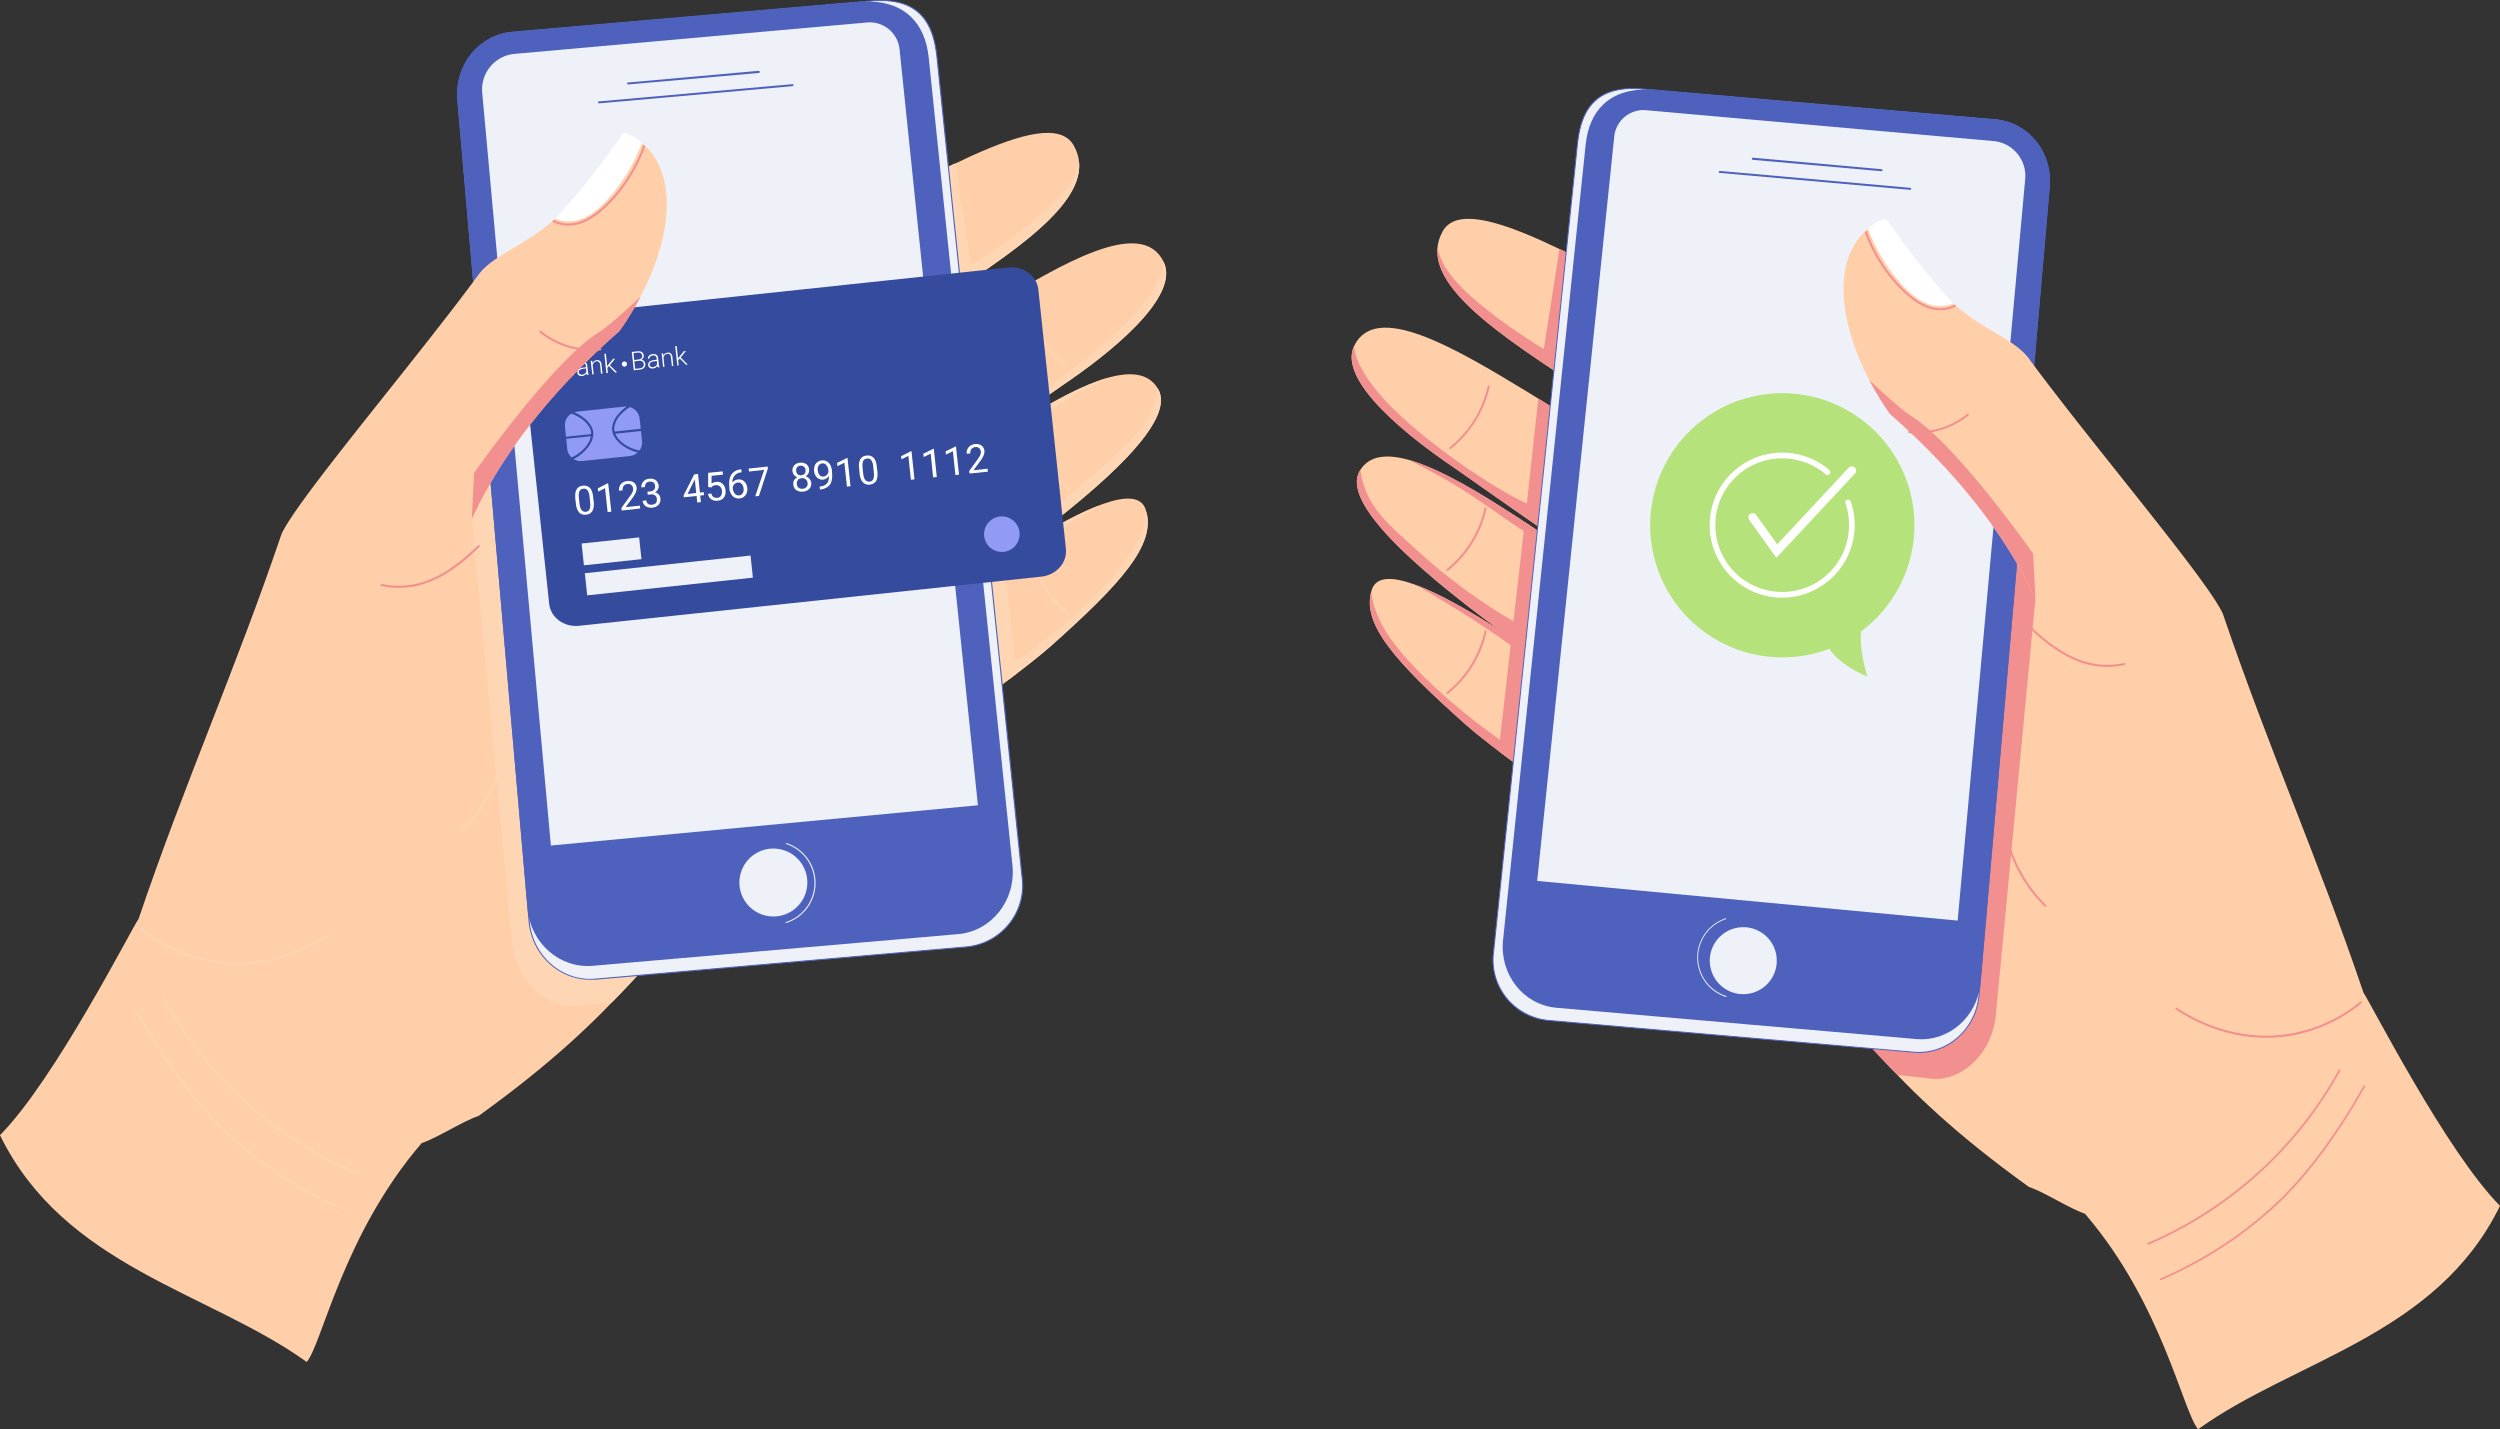
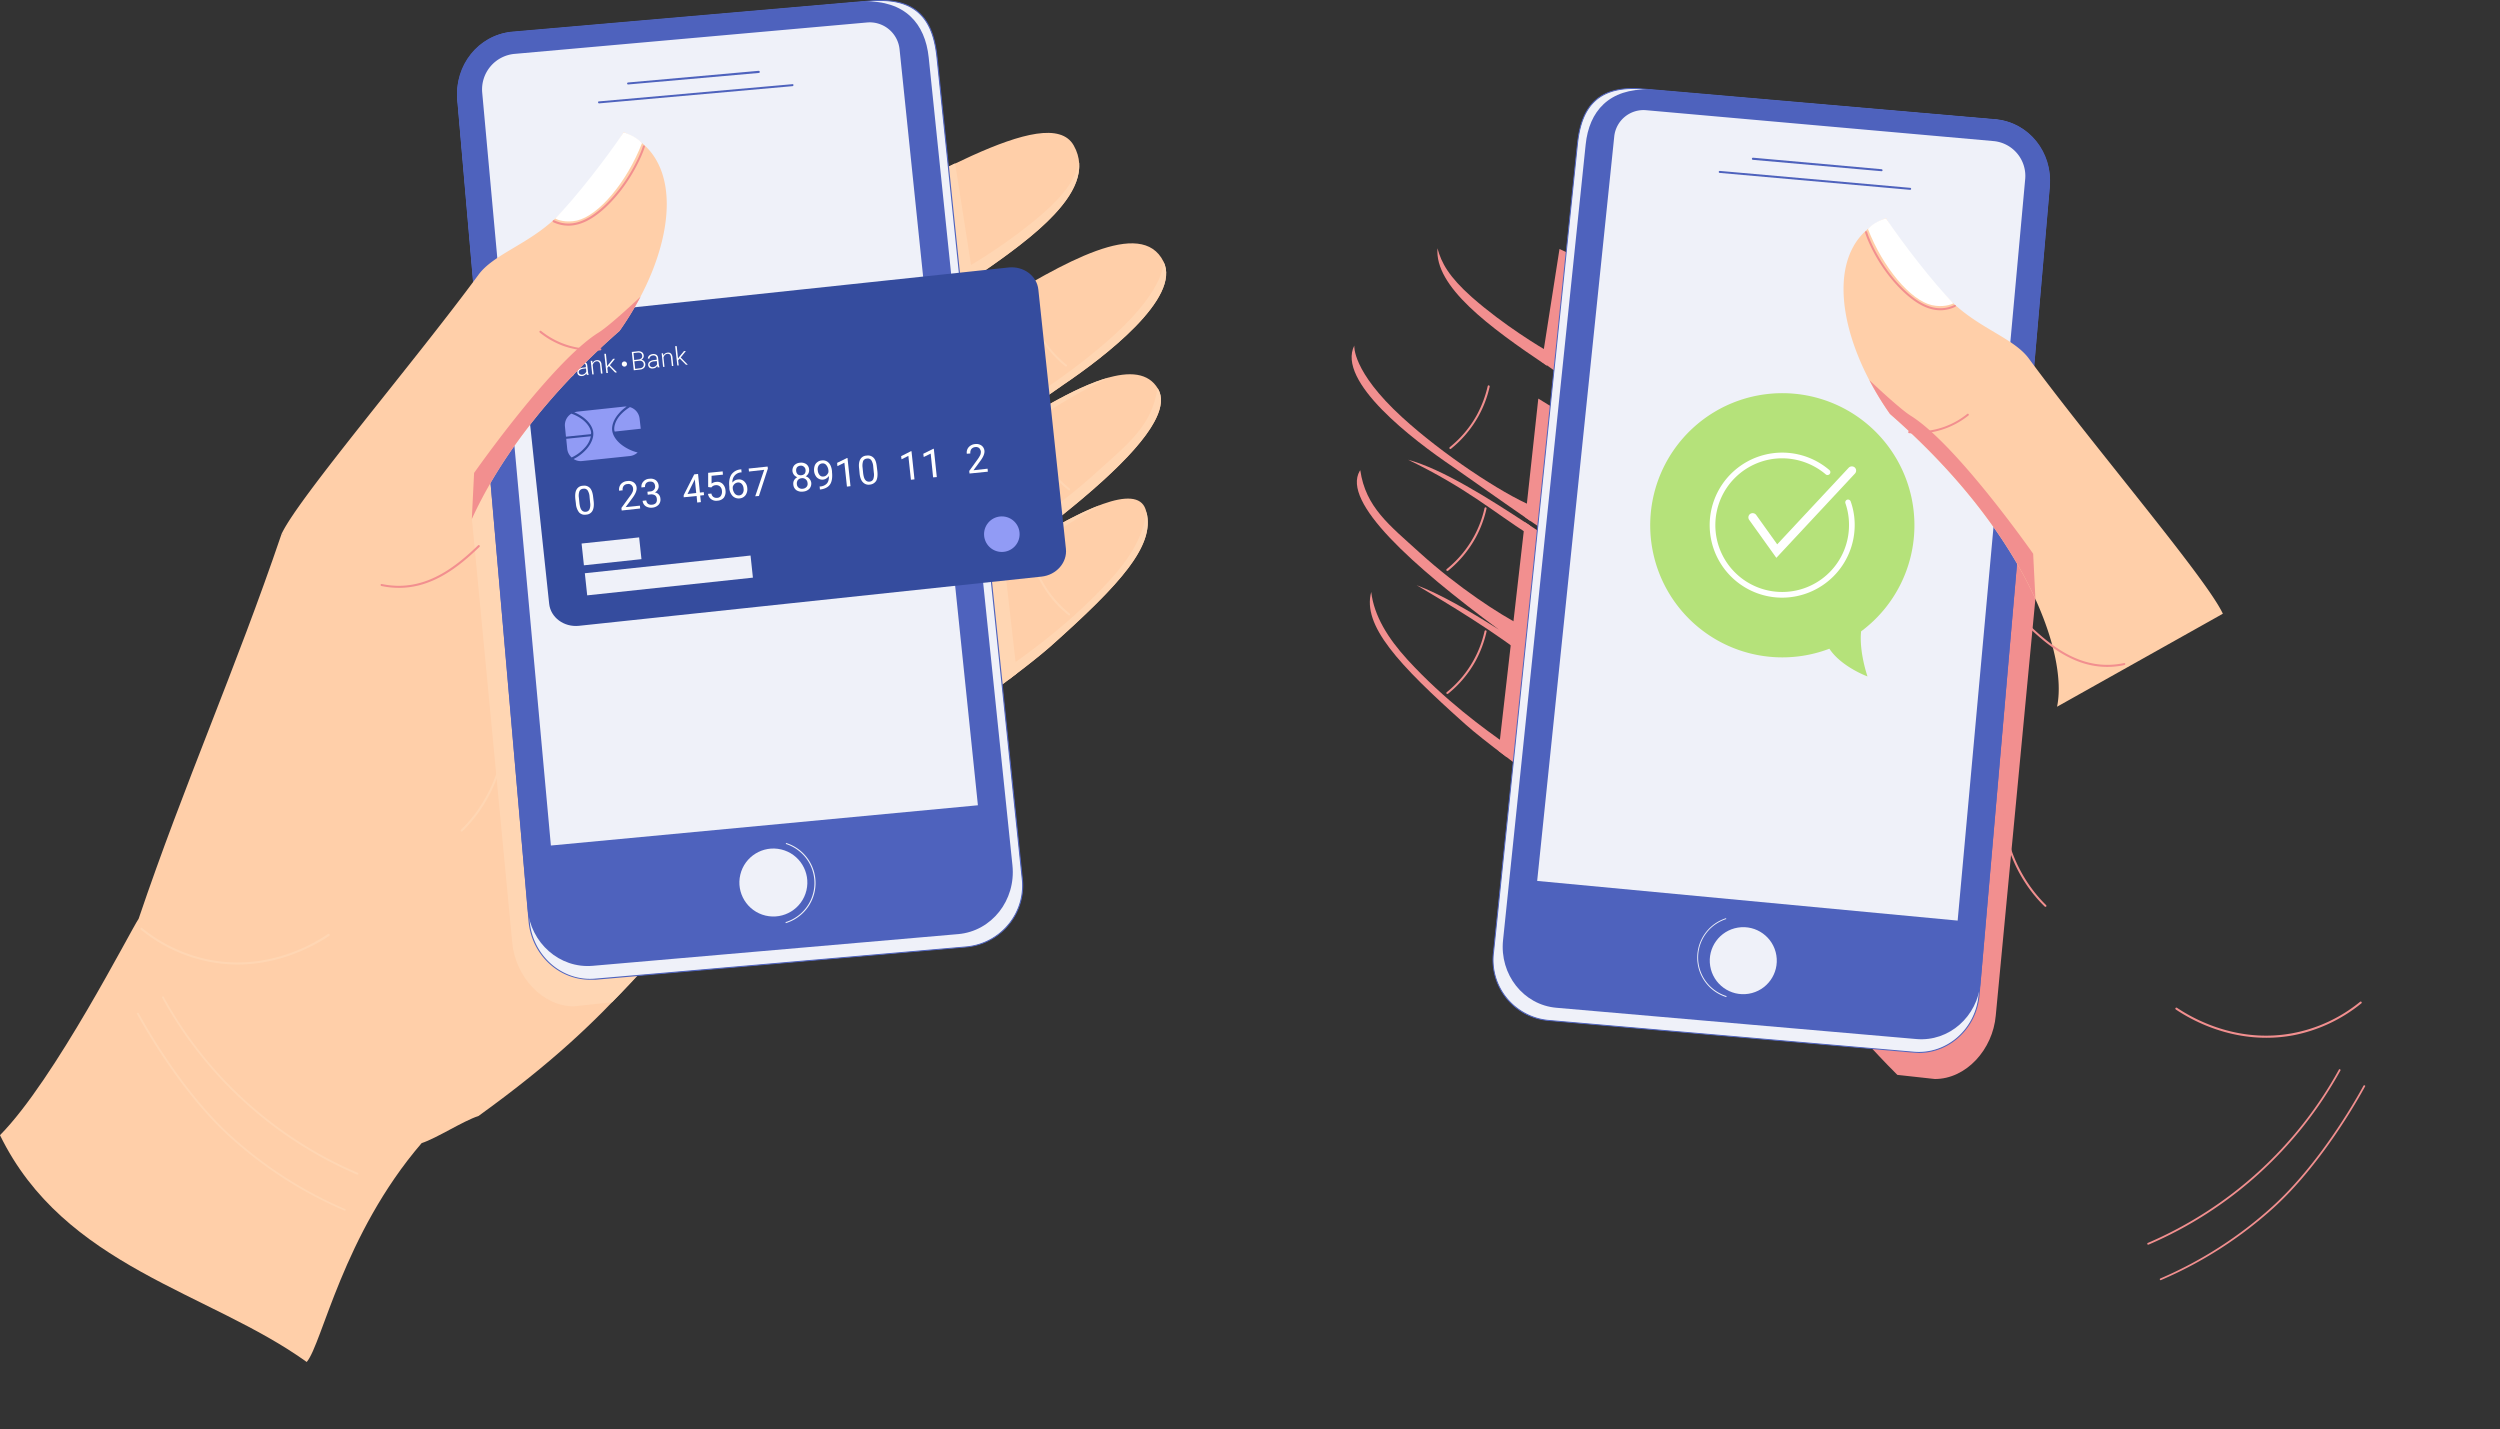
<svg xmlns="http://www.w3.org/2000/svg" viewBox="0 0 1758.1 1005.1">
  <rect x="0" y="0" width="1758.1" height="1005.1" fill="#333333" stroke="none" />
  <defs>
    <style>.cls-1{fill:#ffcfa9;}.cls-2{fill:#ffd6b3;}.cls-3{fill:#eff1f9;}.cls-4{fill:#4e62bd;}.cls-5{fill:#354c9e;}.cls-6{fill:#fff;}.cls-7{fill:#919bf5;}.cls-8{fill:#f28f8f;}.cls-9{fill:#b5e27a;}</style>
  </defs>
  <g id="Layer_2" data-name="Layer 2">
    <g id="Ñëîé_1" data-name="Ñëîé 1">
      <path class="cls-1" d="M696.3,216c-88.9,53.9-147.4,103.3-149.8,99.6-1.3-2.1,30.7-48.2,121.9-109,52-34.7,105.6-70.8,86.7-104.3-18-31.9-112.4,30.3-180.6,61.9C524.1,187.6,379,241.3,301.4,401.7L198,375.5c-32.5,95.7-68.1,174.9-100.5,270.6-5.2,7.4-59,113.3-97.5,152.2C45.2,891,147,908.4,215.7,957.8c10.9-12.8,25.4-89.4,80.8-153.9,10.9-3.6,29-15.5,40-19.1,105.6-76.1,118.3-115.4,199.3-192.5C573,576,706,483.7,738.6,454.7c50.1-44.7,75.3-72.3,67-96.6-12.6-37-155.4,74.7-179.4,90.8,91.5-61.7,207-142.9,188.2-175.4-26.8-46-160.6,76.2-206.2,89.1C638.5,349,731.3,281.7,748,270.4c28.4-19.2,83-60.9,70.2-86.5C802.7,152.7,748,184.6,696.3,216Z" />
      <path class="cls-2" d="M691.3,491.3,673.9,324.9,696.5,310l18.6,163.5C707.1,479.7,701.6,483.8,691.3,491.3Z" />
      <path class="cls-2" d="M696.1,306.7c-8.8,6.2-13.1,9.2-22.5,15.5l-9-86.4c8.8-5.6,12.7-8.2,22.2-14Z" />
      <path class="cls-2" d="M684.3,195.5c-6.9,4.7-8.9,6.4-15.9,11.1L662,211l-9.1-86.7c9.5-4.8,9.9-5.3,18.8-9.4Z" />
      <path class="cls-2" d="M574.5,164.2c22.2-10.3,47.3-23.9,71.5-36.4l9.2,87.8c-81.1,56.4-109.9,98-108.7,100s44.3-31.8,111.2-75.4l9,86.7c-23.6,15.8-46.2,30.2-58.5,35.7,13.5-3.8,34.8-17.3,58.8-33.1l17.3,166.9c-52.4,37.8-123,84.7-148.5,95.9-51.3,48.9-67.8,75-105.4,112.5l-26.8,2.9c-22.3,0-41.3-21-43.4-45.2L330.5,350.7C411,229.4,529.8,184.9,574.5,164.2Z" />
      <path class="cls-2" d="M251.3,826a.6.6,0,0,0,.6-.3.7.7,0,0,0-.3-.9A282.3,282.3,0,0,1,115.1,701a.5.5,0,0,0-.8-.2.6.6,0,0,0-.3.8A283.7,283.7,0,0,0,251.1,826Z" />
      <path class="cls-2" d="M242.4,851.4a.6.6,0,0,0,.6-.4.6.6,0,0,0-.4-.8,287.4,287.4,0,0,1-80.2-51.6c-32.7-29.7-57.9-73.4-64.9-86.1a.7.7,0,0,0-.9-.2.6.6,0,0,0-.2.9c7,12.7,32.3,56.5,65.1,86.3a289.2,289.2,0,0,0,80.6,51.8Z" />
      <path class="cls-2" d="M167,678.3c30.8,0,54.7-13.6,64.6-20.2a.8.8,0,0,0,.1-1.1.8.8,0,0,0-1-.2c-11.7,8-43.1,25.6-82.5,18.3a108.3,108.3,0,0,1-48.3-22.5.7.7,0,0,0-1,.1.8.8,0,0,0,.1,1,109.9,109.9,0,0,0,48.9,22.8A107,107,0,0,0,167,678.3Z" />
      <path class="cls-2" d="M324.7,584.8l.5-.2c13.7-13.4,36.1-43.5,31.2-95.3a.8.8,0,0,0-.8-.7c-.4.1-.7.4-.6.8,4.8,51.2-17.3,81-30.8,94.1a.9.9,0,0,0-.1,1.1Z" />
      <path class="cls-2" d="M749.6,257.8a.7.7,0,0,0,.6-.3.7.7,0,0,0-.1-1,76.9,76.9,0,0,1-19.4-23.1,78,78,0,0,1-7.7-20.5.6.6,0,0,0-.8-.5c-.4.1-.7.4-.6.8a79.2,79.2,0,0,0,27.6,44.4Z" />
      <path class="cls-2" d="M751.8,344.9a.9.9,0,0,0,.6-.3.8.8,0,0,0-.1-1,76.9,76.9,0,0,1-19.4-23.1,78,78,0,0,1-7.7-20.5.7.7,0,0,0-.8-.5c-.4.1-.7.5-.6.8a76.4,76.4,0,0,0,7.9,20.9,75.4,75.4,0,0,0,19.7,23.5Z" />
      <path class="cls-2" d="M751.8,432.8a.9.9,0,0,0,.6-.3.8.8,0,0,0-.1-1,77.1,77.1,0,0,1-27.1-43.6.8.8,0,0,0-.8-.6.8.8,0,0,0-.6.9,77.7,77.7,0,0,0,7.9,20.9,75.4,75.4,0,0,0,19.7,23.5Z" />
      <path class="cls-2" d="M333.4,332.6s54.8-78.3,87.5-98.7c8.3-5.1,29.6-25.3,29.6-25.3a226.2,226.2,0,0,1-14.8,24.1c-53.3,46.7-86.2,93.4-103.9,132.3h0Z" />
      <path class="cls-2" d="M680.8,198.3l-1.2-10.1c4.7-2.5,31.7-18.6,54.6-38.8,16.5-14.6,21.9-24.5,24.7-35C760.9,141.8,722.3,170.4,680.8,198.3Z" />
      <path class="cls-2" d="M738.6,454.7c-6.4,5.6-16.6,13.7-29.2,23.2-.8-4.3.1-4.1-.7-8.5,16.3-11.3,45-32.1,71.6-61.2,14-15.3,23.9-31.2,25.9-48.3C812.6,383.8,787.4,411.2,738.6,454.7Z" />
      <path class="cls-2" d="M748,270.4c-7.5,5.1-30.1,21.3-55.7,39l-1.2-10.9c22.1-9.2,64.2-37,93-63.4,36-33,34.1-51.2,34.1-51.2C831,209.5,776.4,251.2,748,270.4Z" />
      <path class="cls-2" d="M693.4,319c-.3-3.3-.3-3.3-.7-6.5,30.8-20.4,63-40.4,87.1-47C738.2,285.7,719.6,302.2,693.4,319Z" />
      <path class="cls-2" d="M700.2,402.7c.2-7.7-.1-12,0-19.6,13.3-6.6,43.8-26.2,71.4-51.4,21.6-19.6,38.5-32.2,42.4-58.7l.4.5c12.9,22.2-37.2,67.3-99.4,113.4,21.1-13.6,42.2-25.6,58.8-31.8C769.2,357.8,727.6,381.8,700.2,402.7Z" />
      <path class="cls-3" d="M680.1,665.9,418.7,688.6c-23.6,2.1-44.5-16.2-46.6-40.8l-50.2-577c-2.1-24.6,15.3-46.2,38.8-48.2L612.5.7c34.4-3,44,15.7,46.5,40l59.8,576.2C722.1,640.4,705.5,663,680.1,665.9Z" />
      <path class="cls-4" d="M371.7,647.9,321.6,70.8c-2.2-24.7,15.4-46.5,39.1-48.6L612.5.3C650-3,657.2,20.1,659.4,40.6l59.8,576.3a43.4,43.4,0,0,1-8.8,32.5,43.9,43.9,0,0,1-30.3,16.8L418.7,689h-3.6C392.8,689.1,373.8,671.3,371.7,647.9ZM680,665.5A43.2,43.2,0,0,0,709.8,649a42.6,42.6,0,0,0,8.6-32L658.6,40.7c-2.1-20.2-9.2-42.9-46-39.7L360.8,22.9c-23.4,2.1-40.6,23.5-38.5,47.8l50.2,577.1c2.1,24.3,22.8,42.5,46.1,40.4L680,665.5Z" />
      <path class="cls-4" d="M673.9,656.9,416.8,679.2c-23.2,2-43.7-16-45.8-40.2L321.6,70c-2.2-24.2,14.9-45.5,38.1-47.5L607.4,1c29-.8,43.2,15.5,45.7,39.4L712,608.6C714.5,633.1,697.4,654.8,673.9,656.9Z" />
      <path class="cls-3" d="M361.8,37.9l248-22.1a21.1,21.1,0,0,1,22.8,18.8l55.1,531.7L387.4,594.6,339.1,65A25.1,25.1,0,0,1,361.8,37.9Z" />
      <circle class="cls-3" cx="544" cy="621" r="23.9" transform="translate(-186.3 1005.9) rotate(-76.6)" />
      <path class="cls-3" d="M552.6,649.2a29.5,29.5,0,0,0,.2-56.4l-.2.7a28.8,28.8,0,0,1-.2,55Z" />
      <path class="cls-4" d="M441.7,59.4h.1l91.9-8.1c.4-.1.7-.4.6-.8a.8.8,0,0,0-.8-.7L441.7,58a.8.8,0,0,0-.7.8A.7.7,0,0,0,441.7,59.4Z" />
      <path class="cls-4" d="M421.3,72.7h.1L557.3,60.6a.8.8,0,0,0,.7-.8.6.6,0,0,0-.8-.6l-136,12.1a.6.6,0,0,0-.6.8A.7.7,0,0,0,421.3,72.7Z" />
      <path class="cls-5" d="M749.6,386c1,9.6-6.7,18.4-17.2,19.5L407.1,440.1c-10.5,1.1-19.9-5.9-20.9-15.5L366.8,242.2c-1-9.6,6.7-18.4,17.2-19.5l325.3-34.6c10.5-1.1,19.9,5.9,20.9,15.5Z" />
      <path class="cls-6" d="M395.8,265.7l-1.3-12.9,3.8-.4a4.4,4.4,0,0,1,3.2.5,3,3,0,0,1,1.4,2.4,3.4,3.4,0,0,1-.4,1.8,3.3,3.3,0,0,1-1.4,1.2,3.7,3.7,0,0,1,2,.9,3.7,3.7,0,0,1,.9,1.9,3.3,3.3,0,0,1-.9,2.8,3.8,3.8,0,0,1-2.9,1.3Zm.4-7.3,3-.3a3.4,3.4,0,0,0,2-.8,2.1,2.1,0,0,0,.6-1.9,2.2,2.2,0,0,0-1-1.8,4.4,4.4,0,0,0-2.4-.3l-2.7.3Zm.1,1,.5,5.2,3.3-.3a3.2,3.2,0,0,0,2.2-1,2.3,2.3,0,0,0,.6-2,2.4,2.4,0,0,0-1-1.8,3.3,3.3,0,0,0-2.3-.5Z" />
      <path class="cls-6" d="M412.8,263.9a6.8,6.8,0,0,1-.4-1.3,3,3,0,0,1-1.3,1.2,2.7,2.7,0,0,1-1.7.6,3.2,3.2,0,0,1-2.4-.5,2.4,2.4,0,0,1-1-1.9,2.5,2.5,0,0,1,.9-2.3,6.3,6.3,0,0,1,3.2-1.2l1.9-.2v-1.1a2.2,2.2,0,0,0-.8-1.5,2.4,2.4,0,0,0-1.9-.4,2.5,2.5,0,0,0-1.8.8,1.4,1.4,0,0,0-.6,1.4h-1.1a2.3,2.3,0,0,1,.9-2.1,4.1,4.1,0,0,1,2.5-1.1,4.1,4.1,0,0,1,2.6.5,2.9,2.9,0,0,1,1.2,2.2l.5,4.5a8.1,8.1,0,0,0,.5,2.1h-1.1Zm-3.4-.4a3.6,3.6,0,0,0,1.8-.7,3.3,3.3,0,0,0,1.1-1.5l-.2-2.2-1.9.2a5.5,5.5,0,0,0-2.4.9,1.6,1.6,0,0,0-.8,1.6,1.7,1.7,0,0,0,.8,1.3A2.5,2.5,0,0,0,409.4,263.5Z" />
      <path class="cls-6" d="M416.5,253.8l.2,1.6a4.4,4.4,0,0,1,1.2-1.5,3.5,3.5,0,0,1,1.7-.6,3.1,3.1,0,0,1,2.4.6,3.6,3.6,0,0,1,1,2.5l.7,6.3h-1.1l-.6-6.3a3,3,0,0,0-.8-1.8,2.1,2.1,0,0,0-1.8-.5,3,3,0,0,0-1.6.8,4,4,0,0,0-1,1.8l.7,6.6h-1l-1.1-9.6Z" />
      <path class="cls-6" d="M428.2,257.4l-1.1,1.3.4,3.6h-1.1L425,248.8h1.1l.9,8.7.9-1.2,3.3-4h1.3l-3.6,4.5,5,5-1.3.2Z" />
      <path class="cls-6" d="M445.7,260.4l-1.4-12.9,3.8-.4a4.8,4.8,0,0,1,3.3.5,3.2,3.2,0,0,1,1.3,2.4,2.7,2.7,0,0,1-.4,1.8A3,3,0,0,1,451,253a3.4,3.4,0,0,1,1.9.9,3.7,3.7,0,0,1,.9,2,3.5,3.5,0,0,1-.8,2.7,4.2,4.2,0,0,1-3,1.3Zm.3-7.2,3-.4a3.4,3.4,0,0,0,2-.8,2.1,2.1,0,0,0,.6-1.9,2.4,2.4,0,0,0-1-1.8,4.1,4.1,0,0,0-2.4-.3l-2.7.3Zm.1.9.6,5.3,3.2-.4a3.4,3.4,0,0,0,2.2-.9,2.6,2.6,0,0,0,.6-2.1,2.4,2.4,0,0,0-1-1.8,3.2,3.2,0,0,0-2.2-.5Z" />
      <path class="cls-6" d="M462.6,258.6a8.6,8.6,0,0,1-.3-1.3l-1.3,1.3a4.1,4.1,0,0,1-1.8.5,3.2,3.2,0,0,1-2.4-.5,2.8,2.8,0,0,1-.1-4.2,6.3,6.3,0,0,1,3.2-1.2l1.9-.2v-1.1a2.4,2.4,0,0,0-.8-1.5,2.4,2.4,0,0,0-1.9-.4,2.5,2.5,0,0,0-1.8.8,2,2,0,0,0-.6,1.4h-1.1a3,3,0,0,1,.9-2.1,4.4,4.4,0,0,1,2.5-1.1,4.1,4.1,0,0,1,2.6.5,2.9,2.9,0,0,1,1.2,2.2l.5,4.5a8.1,8.1,0,0,0,.5,2.1h-1.1Zm-3.4-.4a3.6,3.6,0,0,0,1.8-.7,2.7,2.7,0,0,0,1.1-1.5l-.2-2.1-1.9.2a4.5,4.5,0,0,0-2.4.8,1.8,1.8,0,0,0-.8,1.6,1.7,1.7,0,0,0,.8,1.3A2.2,2.2,0,0,0,459.2,258.2Z" />
      <path class="cls-6" d="M466.3,248.5l.2,1.6a4.4,4.4,0,0,1,1.2-1.5,4.9,4.9,0,0,1,1.7-.6,2.9,2.9,0,0,1,2.4.6,4.2,4.2,0,0,1,1.1,2.5l.6,6.3h-1l-.7-6.3a3,3,0,0,0-.7-1.8,2.6,2.6,0,0,0-1.8-.5,3.4,3.4,0,0,0-1.7.8,4,4,0,0,0-1,1.8l.7,6.6h-1l-1-9.6Z" />
      <path class="cls-6" d="M478,252.1l-1.1,1.3.4,3.6h-1l-1.5-13.6h1.1l.9,8.7.9-1.2,3.3-4h1.3l-3.6,4.5,5,5.1h-1.3Z" />
      <path class="cls-6" d="M440.9,255.8a1.8,1.8,0,0,1-1.6,2,1.8,1.8,0,1,1-.4-3.6A1.8,1.8,0,0,1,440.9,255.8Z" />
      <path class="cls-7" d="M437.4,313c-4-3-6.5-6.8-6.9-10.4s1.3-8,4.7-11.8a25.8,25.8,0,0,1,5.5-4.9h-1.4l-33.5,3.6-2,.4a32.1,32.1,0,0,1,6.5,3.7c4,3,6.5,6.8,6.9,10.4s-1.3,7.9-4.7,11.8a29.9,29.9,0,0,1-9.1,7,9,9,0,0,0,6.1,1.4l33.5-3.5a9.4,9.4,0,0,0,5.4-2.5A31,31,0,0,1,437.4,313Z" />
      <path class="cls-7" d="M415.6,305.3c0-.4.1-.8.1-1.2-.4-3.1-2.7-6.5-6.4-9.3a28.1,28.1,0,0,0-7.5-3.9,9.5,9.5,0,0,0-4.5,9.1l.7,7.1Z" />
      <path class="cls-7" d="M398.2,308.6l.7,7.1a9.5,9.5,0,0,0,3.1,6,28.3,28.3,0,0,0,9.3-6.9,16.4,16.4,0,0,0,4.2-8Z" />
-       <path class="cls-7" d="M432.7,305a17.4,17.4,0,0,0,5.6,6.8,28.8,28.8,0,0,0,11.4,5,9.6,9.6,0,0,0,1.8-6.7l-.7-7Z" />
      <path class="cls-7" d="M450.6,301.5l-.8-7a9.5,9.5,0,0,0-6.8-8.2,29.8,29.8,0,0,0-6.7,5.5c-3.1,3.5-4.6,7.4-4.3,10.6a4.5,4.5,0,0,0,.3,1.1Z" />
      <path class="cls-6" d="M417.5,352.6c.3,2.9,0,5.1-.9,6.7a5.2,5.2,0,0,1-4.4,2.6,5.4,5.4,0,0,1-5-1.6,11.2,11.2,0,0,1-2.2-6.1l-.4-3.3c-.3-2.9,0-5.2.9-6.7a5.2,5.2,0,0,1,4.5-2.6,5.5,5.5,0,0,1,4.9,1.6c1.1,1.2,1.9,3.3,2.2,6.1Zm-2.9-3.2a9.2,9.2,0,0,0-1.4-4.6,3,3,0,0,0-3-1.1,3.1,3.1,0,0,0-2.7,1.7,9.1,9.1,0,0,0-.4,4.6l.4,4c.3,2.2.7,3.7,1.5,4.7a3.2,3.2,0,0,0,2.9,1.2,3,3,0,0,0,2.7-1.8,8.9,8.9,0,0,0,.4-4.6Z" />
-       <path class="cls-6" d="M429.9,359.8l-2.6.3-1.8-16.8-4.8,2.4-.3-2.3,6.9-3.5h.4Z" />
      <path class="cls-6" d="M450.2,357.6l-13,1.4-.2-1.8,6.1-8.4a13,13,0,0,0,1.8-3,4.5,4.5,0,0,0,.3-2.3,3.5,3.5,0,0,0-1.2-2.4,3,3,0,0,0-2.6-.7,3.6,3.6,0,0,0-2.8,1.3,4,4,0,0,0-.7,3.1l-2.5.3a6,6,0,0,1,1.2-4.6,6.5,6.5,0,0,1,4.6-2.2,6.1,6.1,0,0,1,4.5,1,4.9,4.9,0,0,1,2,3.7c.2,1.9-.8,4.4-3,7.3l-4.7,6.3,10-1Z" />
      <path class="cls-6" d="M455.3,345.8l1.9-.2a3.8,3.8,0,0,0,2.7-1.2,3.3,3.3,0,0,0,.8-2.6c-.3-2.3-1.5-3.3-3.9-3.1a3.5,3.5,0,0,0-2.5,1.2,3.8,3.8,0,0,0-.7,2.6l-2.5.3a5,5,0,0,1,1.3-4.1,5.8,5.8,0,0,1,4.2-2,6.2,6.2,0,0,1,4.6,1,5.5,5.5,0,0,1,2,3.9,4.2,4.2,0,0,1-.6,2.6,4.3,4.3,0,0,1-2.1,2.1,4.4,4.4,0,0,1,2.7,1.4,4.5,4.5,0,0,1,1.2,2.8,5.4,5.4,0,0,1-1.2,4.4,6.8,6.8,0,0,1-4.4,2.1,7.2,7.2,0,0,1-4.7-1,5.2,5.2,0,0,1-2.2-3.8l2.6-.3a3.5,3.5,0,0,0,1.2,2.4,3.9,3.9,0,0,0,2.9.6,3.8,3.8,0,0,0,2.7-1.2,3.7,3.7,0,0,0,.6-2.8,3.3,3.3,0,0,0-1.3-2.6,5.1,5.1,0,0,0-3.2-.6l-1.9.2Z" />
      <path class="cls-6" d="M492.2,346.4l2.7-.3.2,2.1-2.7.3.5,4.6-2.6.3-.4-4.6-9.1.9v-1.5l7.4-14.6,2.7-.3Zm-8.7,1,6.1-.7-1-9.7-.2.6Z" />
      <path class="cls-6" d="M498,342.5v-10l10.2-1,.2,2.3-8,.8v5.5a6,6,0,0,1,3.2-1.2,5.4,5.4,0,0,1,4.5,1.3,7.1,7.1,0,0,1,2.1,4.7,7.3,7.3,0,0,1-1.1,5,6.1,6.1,0,0,1-4.5,2.2,5.9,5.9,0,0,1-4.4-1,5.5,5.5,0,0,1-2.3-3.8l2.4-.2a3.6,3.6,0,0,0,1.4,2.4,4,4,0,0,0,2.7.6,3.1,3.1,0,0,0,2.6-1.5,5.2,5.2,0,0,0,.7-3.4,4.5,4.5,0,0,0-1.4-3.1,3.9,3.9,0,0,0-3-.9,4.1,4.1,0,0,0-2.5,1l-.6.6Z" />
      <path class="cls-6" d="M521.3,330l.2,2.2h-.4a6.5,6.5,0,0,0-6,7.2,5.2,5.2,0,0,1,4-2.2,5.1,5.1,0,0,1,4.3,1.4,6.8,6.8,0,0,1,2.1,4.5,7.2,7.2,0,0,1-1.2,5.1,5.7,5.7,0,0,1-4.2,2.3,6,6,0,0,1-4.9-1.7,8.7,8.7,0,0,1-2.3-5.4v-1c-.4-3.7.1-6.5,1.4-8.6a8.8,8.8,0,0,1,6.6-3.7Zm-2.4,9.3a4.3,4.3,0,0,0-2.3,1,4.6,4.6,0,0,0-1.3,2.1v1a6.9,6.9,0,0,0,1.5,3.8,3.7,3.7,0,0,0,3,1.2,3.2,3.2,0,0,0,2.5-1.5,4.8,4.8,0,0,0,.6-3.4,5.2,5.2,0,0,0-1.3-3.2A3.3,3.3,0,0,0,518.9,339.3Z" />
      <path class="cls-6" d="M540,329.5l-6.3,19.3-2.6.2,6.3-18.6-10.7,1.2-.2-2.1,13.3-1.4Z" />
      <path class="cls-6" d="M569,330.2a4.9,4.9,0,0,1-.5,2.7,5.5,5.5,0,0,1-1.9,2.1,4.8,4.8,0,0,1,2.6,1.7,5.3,5.3,0,0,1,1.3,2.7,5.6,5.6,0,0,1-1.3,4.3,6.7,6.7,0,0,1-4.4,2,6.9,6.9,0,0,1-4.8-1,5.4,5.4,0,0,1-2.1-3.9,5,5,0,0,1,.5-3,5.4,5.4,0,0,1,2.3-2.2,5.6,5.6,0,0,1-2.3-1.6,5.7,5.7,0,0,1-1.1-2.5,5.8,5.8,0,0,1,1.2-4.2,6.1,6.1,0,0,1,4.1-1.9,6.4,6.4,0,0,1,4.4,1A5.1,5.1,0,0,1,569,330.2Zm-1.1,9.5a3.5,3.5,0,0,0-1.3-2.6,3.6,3.6,0,0,0-2.9-.8,3.8,3.8,0,0,0-2.6,1.3,4,4,0,0,0-.7,2.9,3.3,3.3,0,0,0,1.3,2.5,3.7,3.7,0,0,0,2.8.7,3.9,3.9,0,0,0,2.7-1.3A3.1,3.1,0,0,0,567.9,339.7Zm-5.1-12.2a3.6,3.6,0,0,0-2.3,1.1,3.8,3.8,0,0,0-.6,2.6,3.8,3.8,0,0,0,1.1,2.4,3.5,3.5,0,0,0,2.5.6,3.6,3.6,0,0,0,2.4-1.1,3.8,3.8,0,0,0,.6-2.6,3.1,3.1,0,0,0-1.2-2.3A3.1,3.1,0,0,0,562.8,327.5Z" />
      <path class="cls-6" d="M582.9,334.7a5.5,5.5,0,0,1-1.7,1.7,5,5,0,0,1-2.4.9,5.1,5.1,0,0,1-3-.6,5,5,0,0,1-2.2-2.1,7.6,7.6,0,0,1-1.1-3.3,9,9,0,0,1,.4-3.7,5.1,5.1,0,0,1,1.9-2.6,5.4,5.4,0,0,1,3.1-1.2,5.5,5.5,0,0,1,4.9,1.7c1.3,1.3,2,3.3,2.3,5.8v.7c.4,3.9-.1,6.8-1.4,8.7s-3.6,3.1-6.6,3.5h-.5l-.2-2.1h.5a6.9,6.9,0,0,0,4.6-2.1C582.6,338.7,583,337,582.9,334.7Zm-3.9.4a3.4,3.4,0,0,0,2.3-1,4.6,4.6,0,0,0,1.3-2.1v-1a6.8,6.8,0,0,0-1.5-3.9,3.1,3.1,0,0,0-2.9-1.2,3.2,3.2,0,0,0-2.5,1.5,5,5,0,0,0-.6,3.5,5.5,5.5,0,0,0,1.3,3.2A2.8,2.8,0,0,0,579,335.1Z" />
      <path class="cls-6" d="M598.1,341.9l-2.5.3-1.8-16.8-4.9,2.4-.2-2.3,6.9-3.4h.4Z" />
      <path class="cls-6" d="M617,331.4c.3,2.9,0,5.2-.8,6.7a5.9,5.9,0,0,1-4.5,2.7,5.4,5.4,0,0,1-4.9-1.7c-1.2-1.2-2-3.3-2.3-6.1l-.3-3.3c-.4-2.9-.1-5.1.8-6.7a5.2,5.2,0,0,1,4.5-2.6,5.4,5.4,0,0,1,4.9,1.6c1.2,1.2,1.9,3.3,2.2,6.1Zm-2.9-3.2a9.6,9.6,0,0,0-1.4-4.6,3,3,0,0,0-3-1.1,3.1,3.1,0,0,0-2.7,1.7,10.5,10.5,0,0,0-.4,4.6l.4,4c.3,2.2.7,3.7,1.5,4.7a3.2,3.2,0,0,0,3,1.2,3,3,0,0,0,2.6-1.7,9.4,9.4,0,0,0,.4-4.7Z" />
      <path class="cls-6" d="M643.1,337.1l-2.5.3-1.8-16.8L634,323l-.3-2.2,6.9-3.5h.4Z" />
      <path class="cls-6" d="M658.8,335.5l-2.6.2L654.5,319l-4.9,2.4-.3-2.3,7-3.5h.4Z" />
-       <path class="cls-6" d="M674.4,333.8l-2.5.3-1.8-16.8-4.9,2.4-.2-2.3,6.9-3.4h.4Z" />
      <path class="cls-6" d="M694.7,331.7,681.8,333l-.2-1.8,6-8.3a19.2,19.2,0,0,0,1.8-3,6.6,6.6,0,0,0,.4-2.3,4.5,4.5,0,0,0-1.2-2.5,3.6,3.6,0,0,0-2.7-.7,4,4,0,0,0-2.8,1.4,4.4,4.4,0,0,0-.7,3.1l-2.5.2a5.7,5.7,0,0,1,1.3-4.6,6.7,6.7,0,0,1,4.5-2.2,6.3,6.3,0,0,1,4.5,1,5.2,5.2,0,0,1,2.1,3.7c.2,1.9-.8,4.4-3,7.3l-4.7,6.4,9.9-1.1Z" />
      <circle class="cls-7" cx="704.3" cy="375.5" r="12.5" transform="translate(327.8 1079.3) rotate(-89.9)" />
      <rect class="cls-3" x="409.5" y="380.3" width="40.7" height="15.4" transform="translate(-38.6 47.6) rotate(-6.1)" />
      <rect class="cls-3" x="411.5" y="397.2" width="117.2" height="15.64" transform="translate(-40.1 51.9) rotate(-6.1)" />
      <path class="cls-1" d="M198,375.5c11.6-25.1,93.3-120.8,138.5-182.3C346.9,179,371,172,390.4,153.7A271.7,271.7,0,0,0,438.6,93c45.3,18.3,36,84.5-2.9,139.7C337.4,318.8,308.5,405,316.4,441.9" />
      <path class="cls-8" d="M399.7,158.7c8.3,0,16.9-4.2,26.1-12.8,17.1-16,25.9-36.7,27.7-42.7a.7.7,0,0,0-1.4-.4c-1.7,5.9-10.4,26.2-27.3,42-12.8,11.9-24.3,15.2-35.1,10.1a.8.8,0,0,0-1,.4.9.9,0,0,0,.4,1A25.2,25.2,0,0,0,399.7,158.7Z" />
      <path class="cls-8" d="M280.6,413.4c23.2,0,41.5-14.2,56.6-28.8a.8.8,0,0,0,0-1.1c-.3-.2-.8-.3-1,0-17.4,16.8-39.1,33.2-67.7,27.2-.4-.1-.8.1-.8.5a.7.7,0,0,0,.5.9A60.1,60.1,0,0,0,280.6,413.4Z" />
      <path class="cls-8" d="M416.3,246.7a56.8,56.8,0,0,0,5.9-.3.8.8,0,0,0,.7-.8.6.6,0,0,0-.8-.6,56.7,56.7,0,0,1-41.6-12.3.8.8,0,0,0-1,.1.9.9,0,0,0,.1,1.1,59.3,59.3,0,0,0,16.4,9.3A60.6,60.6,0,0,0,416.3,246.7Z" />
      <path class="cls-6" d="M451.5,100.6c-10.6,27.4-30.4,51-45.8,54.5-7.9,1.7-13.7-.5-15.3-1.4,14.4-14.6,36.2-42.7,48.2-60.7C444.7,95.1,448.6,97.6,451.5,100.6Z" />
      <path class="cls-8" d="M333.4,332.6s54.8-78.3,87.5-98.7c8.3-5.1,29.6-25.3,29.6-25.3a226.2,226.2,0,0,1-14.8,24.1c-53.3,46.7-86.2,93.4-103.9,132.3h0Z" />
-       <path class="cls-1" d="M1072.5,274.6c87.6,53.1,145.2,101.7,147.5,98.1,1.3-2.1-30.2-47.4-120.1-107.4-51.2-34.1-103.9-69.6-85.3-102.7,17.7-31.4,110.7,29.9,177.9,61,49.6,23,192.4,75.9,268.9,233.9l101.8-25.9c32,94.3,67,172.3,98.9,266.5,5.1,7.3,58.1,111.6,96,149.9-44.5,91.3-144.7,108.4-212.3,157.1-10.8-12.6-25.1-88.1-79.6-151.6-10.8-3.5-28.6-15.3-39.4-18.8-104-74.9-116.5-113.6-196.2-189.5-36.7-16.2-167.6-107-199.8-135.6-49.3-43.9-74.1-71.2-66-95.1,12.4-36.4,153.1,73.5,176.7,89.5-90.1-60.8-203.8-140.8-185.3-172.8,26.4-45.3,158.1,75.1,203,87.7-29.8-13.3-121.2-79.6-137.6-90.7-28-18.9-81.8-60-69.2-85.2C967.7,212.3,1021.6,243.7,1072.5,274.6Z" />
      <path class="cls-8" d="M1077.4,545.7l17.2-163.9c-8.9-5.8-13.1-8.7-22.3-14.6l-18.4,160.9C1061.8,534.3,1067.2,538.3,1077.4,545.7Z" />
      <path class="cls-8" d="M1072.7,363.9l22.1,15.3,8.9-85.1c-8.6-5.6-12.5-8.1-21.9-13.8Z" />
      <path class="cls-8" d="M1084.3,254.4c6.8,4.7,8.7,6.3,15.6,10.9l6.4,4.3,8.9-85.3c-9.3-4.7-9.7-5.2-18.5-9.2Z" />
      <path class="cls-8" d="M1192.5,223.6c-21.9-10.1-46.6-23.5-70.5-35.8l-9,86.4c79.8,55.5,108.2,96.5,107,98.5s-43.6-31.3-109.5-74.2l-8.9,85.3c23.3,15.6,45.5,29.7,57.6,35.1-13.3-3.7-34.2-17-57.8-32.5l-17.1,164.3c51.6,37.2,121.1,83.4,146.3,94.5,50.5,48.1,66.7,73.8,103.7,110.7l26.4,2.9c22,0,40.7-20.7,42.8-44.6l29.2-307C1353.4,287.8,1236.4,244,1192.5,223.6Z" />
      <path class="cls-8" d="M1510.6,875.3a.5.5,0,0,1-.5-.4.6.6,0,0,1,.3-.8,278.8,278.8,0,0,0,134.4-121.9.5.5,0,0,1,.8-.2.6.6,0,0,1,.3.8,280.1,280.1,0,0,1-135,122.5Z" />
      <path class="cls-8" d="M1519.4,900.3a.7.7,0,0,1-.5-.4.6.6,0,0,1,.3-.8,283.3,283.3,0,0,0,79.1-50.9c32.1-29.2,57-72.2,63.8-84.7a.7.7,0,0,1,.9-.2.5.5,0,0,1,.2.8c-6.9,12.6-31.8,55.7-64.1,85.1a285.1,285.1,0,0,1-79.4,51Z" />
      <path class="cls-8" d="M1593.7,729.8c-30.4,0-53.8-13.3-63.6-19.9a.8.8,0,0,1-.2-1,.8.8,0,0,1,1-.2c11.6,7.8,42.5,25.1,81.3,17.9a105.8,105.8,0,0,0,47.5-22.1.7.7,0,0,1,1,.1.7.7,0,0,1-.1,1,108.7,108.7,0,0,1-48.1,22.5A103.4,103.4,0,0,1,1593.7,729.8Z" />
      <path class="cls-8" d="M1438.4,637.7a.6.6,0,0,1-.5-.2c-13.5-13.1-35.5-42.8-30.7-93.8a.6.6,0,0,1,.8-.6.6.6,0,0,1,.6.7c-4.7,50.5,17,79.7,30.3,92.7a.8.8,0,0,1,.1,1A.7.7,0,0,1,1438.4,637.7Z" />
      <path class="cls-8" d="M1020,315.8a.9.9,0,0,1-.6-.3.8.8,0,0,1,.1-1,76.9,76.9,0,0,0,19.1-22.7,80.8,80.8,0,0,0,7.6-20.2c.1-.4.4-.7.8-.6a.8.8,0,0,1,.6.9,76.7,76.7,0,0,1-7.8,20.6,78.2,78.2,0,0,1-19.4,23.1Z" />
      <path class="cls-8" d="M1017.8,401.5l-.5-.2a.8.8,0,0,1,.1-1.1,76.3,76.3,0,0,0,26.6-42.9.8.8,0,0,1,.9-.5.7.7,0,0,1,.5.8,77.3,77.3,0,0,1-7.7,20.6,78.6,78.6,0,0,1-19.4,23.2Z" />
      <path class="cls-8" d="M1017.8,488c-.2,0-.4,0-.5-.2a.7.7,0,0,1,.1-1,76.3,76.3,0,0,0,26.6-42.9.8.8,0,0,1,.9-.6.7.7,0,0,1,.5.9,80,80,0,0,1-7.7,20.6,78.2,78.2,0,0,1-19.4,23.1Z" />
      <path class="cls-8" d="M1429.8,389.4s-53.9-77.1-86.2-97.1c-8.1-5.1-29-25-29-25a213.4,213.4,0,0,0,14.5,23.8c52.5,45.9,84.9,91.9,102.3,130.2h0Z" />
      <path class="cls-8" d="M1087.8,257.2c.3-3.3.7-6.6,1.1-9.9-4.6-2.5-31.2-18.4-53.8-38.3-16.2-14.4-21.5-24.2-24.2-34.4C1008.8,201.5,1046.9,229.7,1087.8,257.2Z" />
      <path class="cls-8" d="M1030.8,509.6c6.3,5.6,16.4,13.6,28.8,22.9.8-4.3-.1-4,.6-8.4-15.9-11.2-44.2-31.6-70.4-60.2-13.8-15.1-23.5-30.8-25.5-47.6C958,439.8,982.8,466.8,1030.8,509.6Z" />
      <path class="cls-8" d="M1021.6,328.2c7.3,5,29.7,21,54.8,38.3l1.2-10.6c-21.7-9.1-63.2-36.5-91.6-62.5-35.5-32.5-33.6-50.4-33.6-50.4C939.8,268.2,993.6,309.3,1021.6,328.2Z" />
      <path class="cls-8" d="M1075.3,376l.7-6.4c-30.3-20-62-39.8-85.8-46.3C1031.3,343.2,1049.6,359.5,1075.3,376Z" />
      <path class="cls-8" d="M1068.6,458.4c-.1-7.5.2-11.8,0-19.3-13.1-6.5-43.1-25.8-70.3-50.5-21.3-19.4-37.9-31.8-41.7-57.9l-.4.5c-12.7,21.9,36.6,66.3,97.9,111.6-20.8-13.3-41.5-25.1-57.9-31.3C1000.7,414.3,1041.7,437.8,1068.6,458.4Z" />
      <path class="cls-3" d="M1088.5,717.6,1345.9,740c23.2,2,43.7-16,45.8-40.2l49.4-568.2c2.1-24.2-15-45.4-38.2-47.5L1155,62.6c-33.9-3-43.3,15.5-45.8,39.4l-58.9,567.4A42.8,42.8,0,0,0,1088.5,717.6Z" />
      <path class="cls-4" d="M1349.4,740.5l-3.5-.2-257.5-22.4a43,43,0,0,1-38.4-48.6l58.9-567.4c2.1-20.2,9.2-42.9,46.1-39.7l248,21.6c23.3,2,40.6,23.5,38.5,47.8l-49.4,568.3C1390.1,723,1371.3,740.5,1349.4,740.5Zm-260.9-23.3,257.4,22.4c23,2,43.4-15.8,45.5-39.8l49.4-568.2c2.1-24-14.9-45.1-37.9-47.1l-248-21.6c-36.2-3.2-43.3,19.2-45.3,39.1l-58.9,567.4a42,42,0,0,0,8.5,31.6,42.8,42.8,0,0,0,29.3,16.2Z" />
      <path class="cls-4" d="M1094.5,708.7l253.2,22c22.8,2,43-15.7,45.1-39.6l48.7-560.2c2.1-23.9-14.7-44.8-37.6-46.8L1160.1,62.9c-28.6-.8-42.6,15.3-45,38.8L1057,661.2C1054.5,685.3,1071.4,706.7,1094.5,708.7Z" />
      <path class="cls-3" d="M1401.8,99.2,1157.6,77.5A20.7,20.7,0,0,0,1135.2,96L1081,619.5l295.7,27.9,47.5-521.5A24.6,24.6,0,0,0,1401.8,99.2Z" />
      <circle class="cls-3" cx="1222.5" cy="673.4" r="23.5" transform="matrix(0.99, -0.16, 0.16, 0.99, -92.08, 204.52)" />
      <path class="cls-3" d="M1214,701.2a29.1,29.1,0,0,1-.2-55.5l.2.6a28.4,28.4,0,0,0,.2,54.2Z" />
      <path class="cls-4" d="M1323.2,120.4h-.1l-90.5-8a.8.8,0,0,1-.6-.8.8.8,0,0,1,.8-.7l90.4,8.1a.8.8,0,0,1,.7.8A.7.7,0,0,1,1323.2,120.4Z" />
      <path class="cls-4" d="M1343.3,133.5h-.1l-133.9-11.9a.7.7,0,1,1,.2-1.4l133.9,11.9c.4,0,.6.4.6.8A.7.7,0,0,1,1343.3,133.5Z" />
      <path class="cls-1" d="M1563.2,431.6c-11.4-24.7-91.9-118.9-136.4-179.4-10.2-14-34-20.9-53.1-38.9a268.6,268.6,0,0,1-47.4-59.8c-44.6,18-35.5,83.2,2.8,137.6,96.8,84.7,125.2,169.6,117.5,205.9" />
      <path class="cls-8" d="M1364.5,218.2c-8.1,0-16.6-4.2-25.6-12.7-16.9-15.7-25.6-36.1-27.3-42a.7.7,0,0,1,.5-.9.8.8,0,0,1,.9.5c1.7,5.8,10.2,25.9,26.9,41.4,12.5,11.7,23.8,15,34.5,10a.8.8,0,0,1,1,.3.8.8,0,0,1-.4,1A24.4,24.4,0,0,1,1364.5,218.2Z" />
      <path class="cls-8" d="M1481.9,469c-22.9,0-40.9-14.1-55.8-28.4a.7.7,0,0,1,1-1c17.2,16.5,38.5,32.6,66.6,26.7a.7.7,0,0,1,.9.5.9.9,0,0,1-.6.9A57.3,57.3,0,0,1,1481.9,469Z" />
      <path class="cls-8" d="M1348.2,304.9a56.3,56.3,0,0,1-5.8-.3.8.8,0,0,1,.1-1.5,56.6,56.6,0,0,0,25.2-3.1,55.4,55.4,0,0,0,15.7-8.9.7.7,0,0,1,1,.1.7.7,0,0,1-.1,1,58,58,0,0,1-36.1,12.7Z" />
      <path class="cls-6" d="M1313.6,161c10.4,27,29.9,50.2,45,53.6,7.8,1.7,13.6-.4,15.1-1.3-14.2-14.5-35.6-42.1-47.4-59.8C1320.2,155.5,1316.4,158,1313.6,161Z" />
      <path class="cls-8" d="M1429.8,389.4s-53.9-77.1-86.2-97.1c-8.1-5.1-29-25-29-25a213.4,213.4,0,0,0,14.5,23.8c52.5,45.9,84.9,91.9,102.3,130.2h0Z" />
      <path class="cls-9" d="M1346.3,369.3a92.9,92.9,0,1,0-59.8,86.9c8.3,12.7,26.8,19.5,26.8,19.5s-6-17.2-4.5-31.7A92.9,92.9,0,0,0,1346.3,369.3Z" />
      <path class="cls-6" d="M1253.3,420.3a51,51,0,1,1,33-89.9,2,2,0,1,1-2.6,3,47.6,47.6,0,0,0-30.4-11.1,47,47,0,1,0,47,47,46.3,46.3,0,0,0-2.5-15.3,2,2,0,0,1,1.2-2.6,2,2,0,0,1,2.5,1.3,49.1,49.1,0,0,1,2.8,16.6A51.1,51.1,0,0,1,1253.3,420.3Z" />
      <path class="cls-6" d="M1249.2,392.3l-19.1-26.7a3,3,0,0,1,.7-4.2,3.1,3.1,0,0,1,4.2.7l14.8,20.7,50.3-53.9a3.1,3.1,0,0,1,4.3-.1,3,3,0,0,1,.1,4.2Z" />
    </g>
  </g>
</svg>